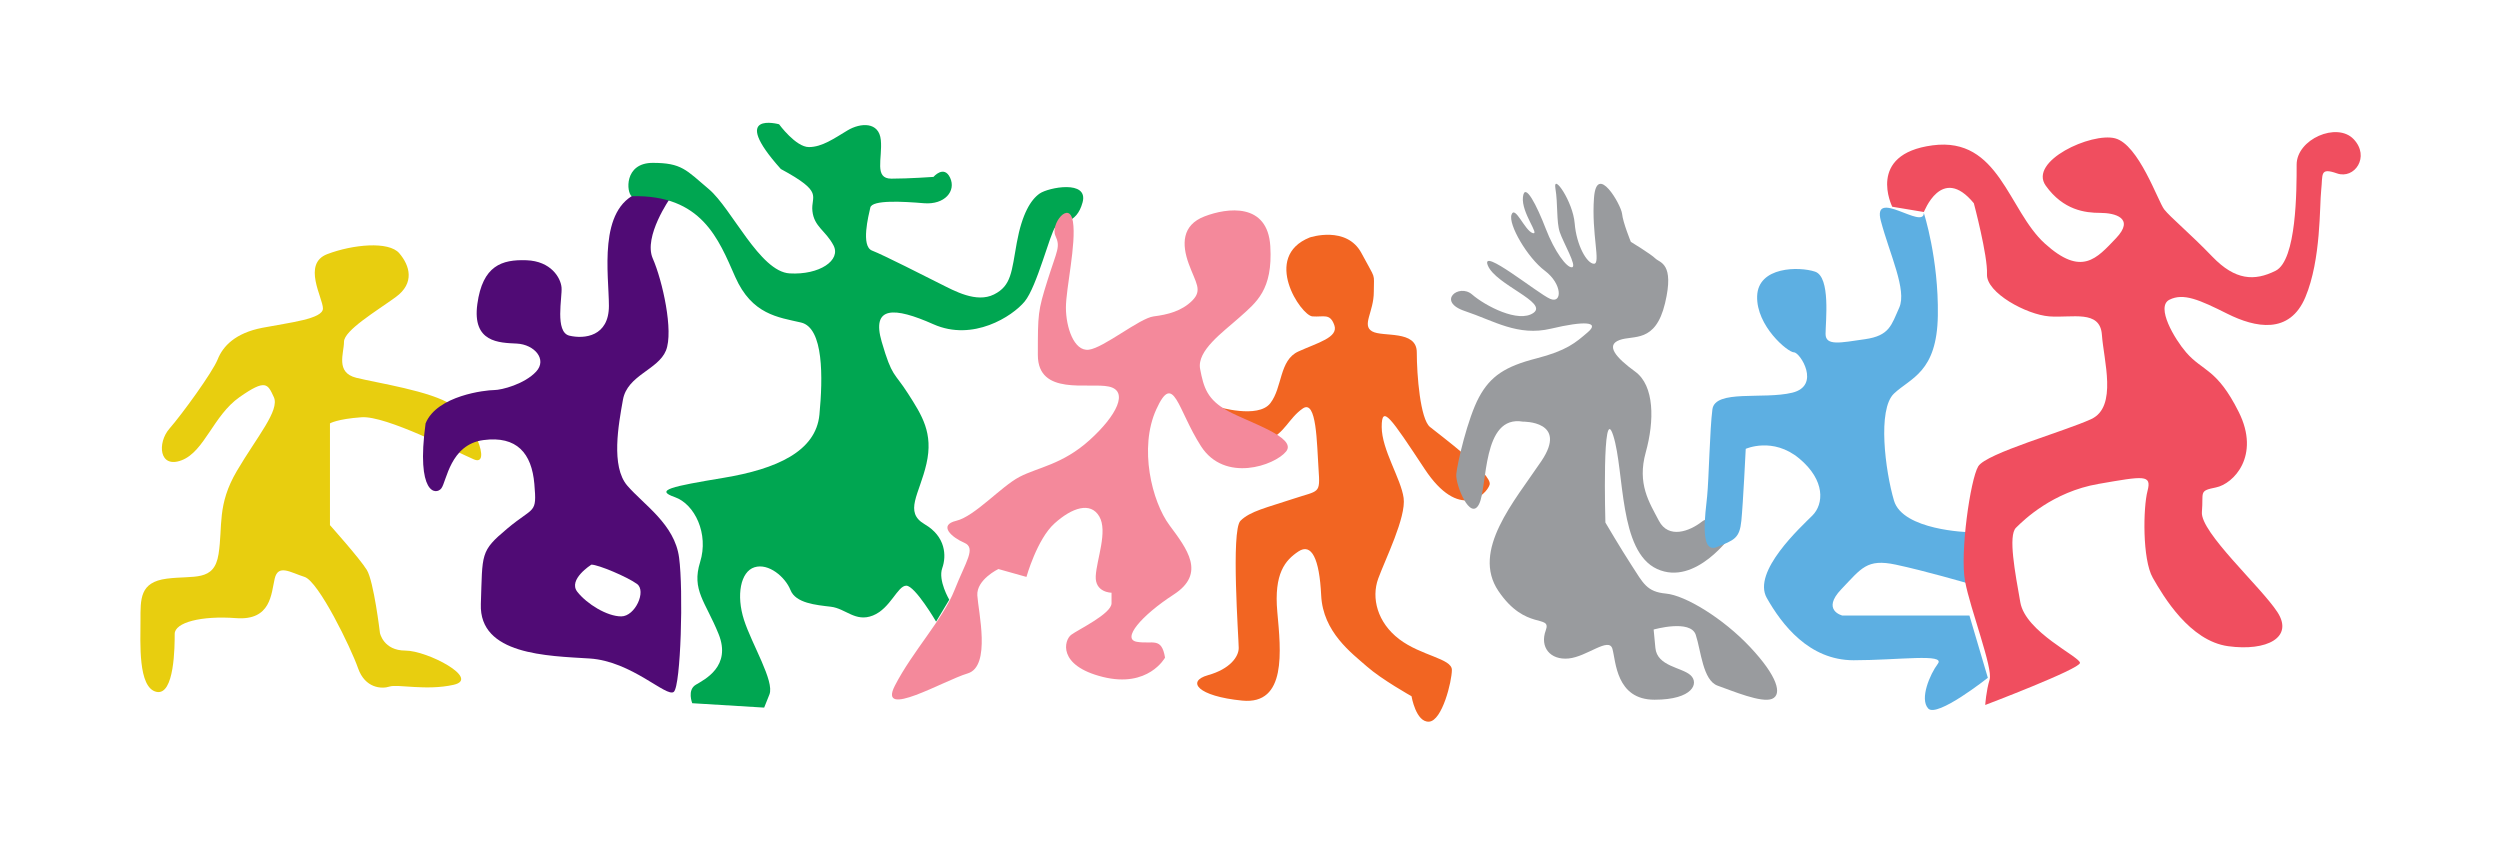
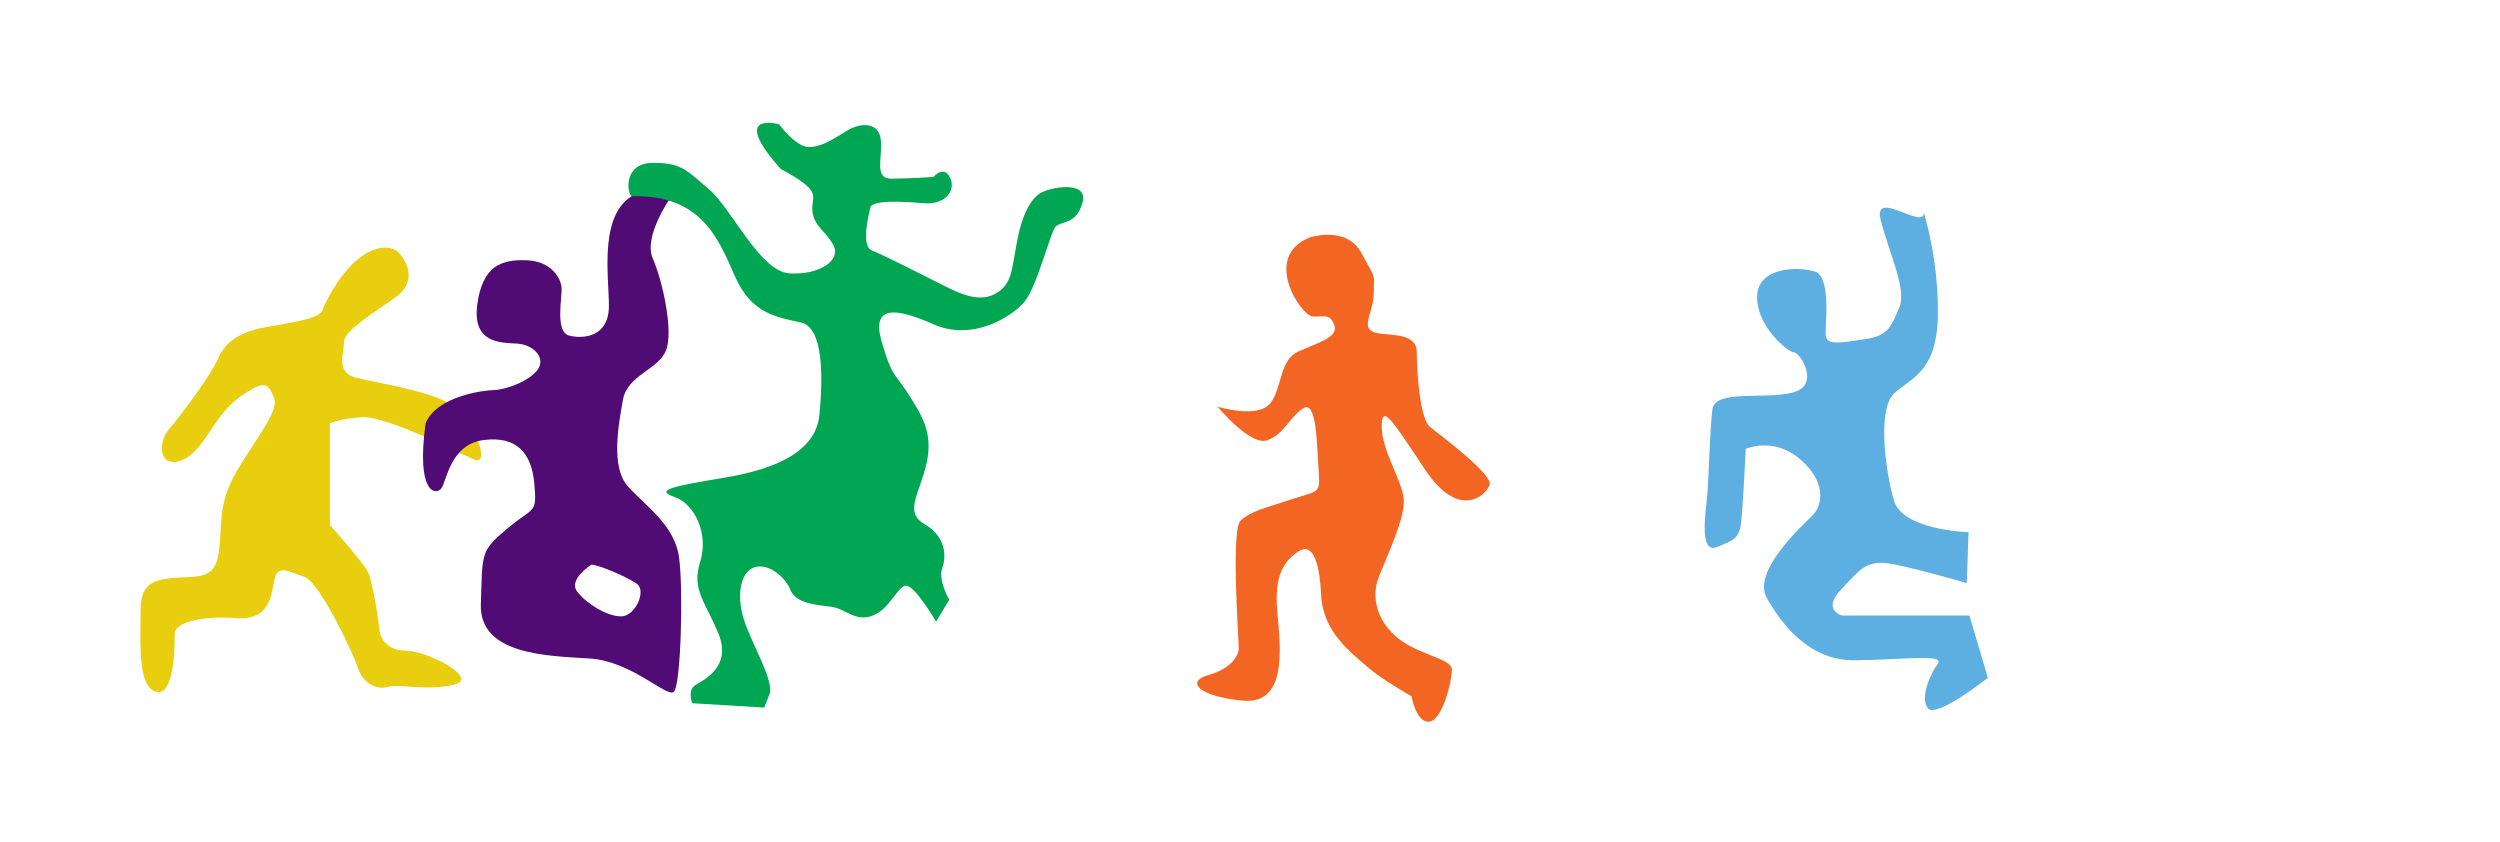
<svg xmlns="http://www.w3.org/2000/svg" width="285" height="96" viewBox="0 0 285 96" fill="none">
-   <path d="M37.615 48.267V59.867C37.615 59.867 41.015 63.667 41.815 64.967C42.615 66.267 43.315 72.167 43.315 72.167C43.315 72.167 43.715 74.167 46.215 74.167C48.715 74.167 54.815 77.367 51.715 78.067C48.615 78.767 45.315 77.968 44.415 78.267C43.515 78.567 41.615 78.467 40.815 76.167C40.015 73.867 36.315 66.267 34.715 65.767C33.115 65.267 31.715 64.267 31.315 65.967C30.915 67.667 30.915 70.767 26.915 70.467C22.915 70.167 19.915 70.968 19.915 72.267C19.915 73.567 19.915 79.367 17.815 78.867C15.715 78.367 16.015 73.267 16.015 70.767C16.015 68.267 15.915 66.367 19.015 65.967C22.115 65.567 24.415 66.367 24.915 63.167C25.415 59.967 24.715 57.567 27.015 53.667C29.315 49.767 31.915 46.767 31.215 45.267C30.515 43.767 30.315 43.167 27.315 45.267C24.315 47.367 23.315 51.467 20.715 52.467C18.115 53.467 17.915 50.467 19.315 48.867C20.715 47.267 24.215 42.467 24.815 40.967C25.415 39.467 26.815 37.967 29.915 37.367C33.015 36.767 36.815 36.367 36.815 35.167C36.815 33.967 34.415 30.067 37.315 28.967C40.215 27.867 44.315 27.467 45.515 28.867C46.715 30.267 47.315 32.267 45.115 33.867C42.915 35.467 39.215 37.667 39.215 38.967C39.215 40.267 38.215 42.467 40.615 43.067C43.015 43.667 49.115 44.567 51.515 46.167C53.915 47.767 56.115 53.267 54.015 52.367C51.915 51.467 44.015 47.367 41.215 47.567C38.415 47.767 37.615 48.267 37.615 48.267Z" fill="#E8CE0F" />
+   <path d="M37.615 48.267V59.867C37.615 59.867 41.015 63.667 41.815 64.967C42.615 66.267 43.315 72.167 43.315 72.167C43.315 72.167 43.715 74.167 46.215 74.167C48.715 74.167 54.815 77.367 51.715 78.067C48.615 78.767 45.315 77.968 44.415 78.267C43.515 78.567 41.615 78.467 40.815 76.167C40.015 73.867 36.315 66.267 34.715 65.767C33.115 65.267 31.715 64.267 31.315 65.967C30.915 67.667 30.915 70.767 26.915 70.467C22.915 70.167 19.915 70.968 19.915 72.267C19.915 73.567 19.915 79.367 17.815 78.867C15.715 78.367 16.015 73.267 16.015 70.767C16.015 68.267 15.915 66.367 19.015 65.967C22.115 65.567 24.415 66.367 24.915 63.167C25.415 59.967 24.715 57.567 27.015 53.667C29.315 49.767 31.915 46.767 31.215 45.267C30.515 43.767 30.315 43.167 27.315 45.267C24.315 47.367 23.315 51.467 20.715 52.467C18.115 53.467 17.915 50.467 19.315 48.867C20.715 47.267 24.215 42.467 24.815 40.967C25.415 39.467 26.815 37.967 29.915 37.367C33.015 36.767 36.815 36.367 36.815 35.167C40.215 27.867 44.315 27.467 45.515 28.867C46.715 30.267 47.315 32.267 45.115 33.867C42.915 35.467 39.215 37.667 39.215 38.967C39.215 40.267 38.215 42.467 40.615 43.067C43.015 43.667 49.115 44.567 51.515 46.167C53.915 47.767 56.115 53.267 54.015 52.367C51.915 51.467 44.015 47.367 41.215 47.567C38.415 47.767 37.615 48.267 37.615 48.267Z" fill="#E8CE0F" />
  <path d="M77.416 63.568C76.916 59.768 73.416 57.568 71.516 55.368C69.616 53.168 70.516 48.368 71.016 45.568C71.516 42.768 75.016 42.168 75.916 39.968C76.816 37.768 75.516 31.968 74.416 29.468C73.316 26.968 76.416 22.568 76.416 22.568C76.416 22.568 77.516 20.168 72.816 21.968C68.116 23.768 69.416 31.368 69.416 34.868C69.416 38.368 66.616 38.668 64.916 38.268C63.216 37.868 64.116 33.868 64.016 32.768C63.916 31.668 62.816 29.768 60.016 29.668C57.216 29.568 55.016 30.268 54.416 34.668C53.816 39.068 56.916 39.068 58.916 39.168C60.916 39.268 62.416 40.968 61.116 42.368C59.816 43.768 57.216 44.468 56.316 44.468C55.416 44.468 49.816 45.068 48.516 48.268C47.416 56.368 49.716 56.468 50.316 55.668C50.916 54.868 51.316 50.668 55.116 50.168C58.916 49.668 60.616 51.668 60.916 55.168C61.216 58.668 60.916 57.668 57.816 60.268C54.716 62.868 55.016 63.068 54.816 68.868C54.616 74.668 62.416 74.768 67.216 75.068C72.016 75.368 76.016 79.568 76.816 78.868C77.616 78.168 77.916 67.268 77.416 63.568ZM70.816 70.268C69.216 70.268 66.916 68.868 65.816 67.468C64.716 66.068 67.416 64.368 67.416 64.368C68.216 64.368 71.516 65.768 72.616 66.568C73.716 67.368 72.416 70.268 70.816 70.268Z" fill="#500B75" />
  <path d="M88.815 14.167C88.815 14.167 90.715 16.767 92.215 16.767C93.715 16.767 95.115 15.767 96.615 14.867C98.115 13.967 100.215 13.867 100.415 15.967C100.615 18.067 99.615 20.367 101.615 20.367C103.615 20.367 106.415 20.167 106.415 20.167C106.415 20.167 107.615 18.767 108.315 20.267C109.015 21.767 107.715 23.367 105.315 23.167C102.915 22.967 99.415 22.767 99.215 23.667C99.015 24.567 98.115 28.067 99.415 28.567C100.715 29.067 105.615 31.567 107.215 32.367C108.815 33.167 111.315 34.567 113.315 33.567C115.315 32.567 115.315 30.967 115.915 27.667C116.515 24.367 117.515 22.767 118.515 22.067C119.515 21.367 124.115 20.467 123.415 23.067C122.715 25.667 120.915 25.167 120.315 25.867C119.715 26.567 118.215 32.667 116.815 34.367C115.415 36.067 110.915 38.967 106.415 36.967C101.915 34.967 99.315 34.867 100.515 38.967C101.715 43.067 101.915 42.367 103.515 44.867C105.115 47.367 106.415 49.367 105.615 52.867C104.815 56.367 103.015 58.367 105.415 59.767C107.815 61.167 107.915 63.367 107.415 64.767C106.915 66.167 108.215 68.367 108.215 68.367L106.715 70.867C106.715 70.867 104.315 66.767 103.315 66.767C102.315 66.767 101.515 69.367 99.515 70.167C97.515 70.967 96.415 69.367 94.715 69.167C93.015 68.967 90.715 68.767 90.115 67.267C89.515 65.767 87.615 64.167 86.015 64.667C84.415 65.167 83.915 67.867 84.815 70.667C85.715 73.467 88.315 77.667 87.715 79.167C87.115 80.667 87.115 80.667 87.115 80.667L78.915 80.167C78.915 80.167 78.315 78.667 79.315 78.067C80.315 77.467 83.415 75.967 81.915 72.267C80.415 68.567 78.815 67.267 79.815 64.067C80.815 60.867 79.215 57.467 76.915 56.667C74.615 55.867 76.515 55.467 82.515 54.467C88.515 53.467 93.015 51.467 93.415 47.267C93.815 43.067 93.915 37.367 91.315 36.767C88.715 36.167 85.715 35.867 83.815 31.567C81.915 27.267 80.015 22.167 72.015 22.367C71.415 21.967 71.115 18.567 74.415 18.567C77.715 18.567 78.215 19.367 80.815 21.567C83.415 23.767 86.615 30.967 90.015 31.167C93.415 31.367 95.915 29.667 95.015 27.967C94.115 26.267 92.815 25.867 92.615 24.067C92.415 22.267 94.015 21.967 89.015 19.267C83.015 12.567 88.815 14.167 88.815 14.167Z" fill="#00A651" />
  <path d="M149.314 27.069C149.314 27.069 153.514 25.669 155.214 28.869C156.914 32.069 156.614 30.969 156.614 33.269C156.614 35.569 155.214 37.069 156.414 37.769C157.614 38.469 161.514 37.569 161.514 40.169C161.514 42.769 161.914 47.769 163.014 48.669C164.114 49.569 170.214 54.069 169.814 55.269C169.414 56.469 166.314 59.369 162.414 53.469C158.514 47.569 157.514 46.069 157.514 48.669C157.514 51.269 159.714 54.569 160.014 56.769C160.314 58.969 157.914 63.769 157.114 65.969C156.314 68.169 157.014 70.969 159.514 72.869C162.014 74.769 165.514 75.069 165.514 76.369C165.514 77.669 164.414 82.169 162.914 82.269C161.414 82.369 160.914 79.369 160.914 79.369C160.914 79.369 157.514 77.469 155.814 75.969C154.114 74.469 150.814 72.069 150.614 67.869C150.414 63.669 149.514 61.869 148.014 62.869C146.514 63.869 145.214 65.369 145.614 69.769C146.014 74.169 146.714 80.369 141.614 79.869C136.514 79.369 135.214 77.669 137.714 76.969C140.214 76.269 141.214 74.869 141.214 73.869C141.214 72.869 140.314 60.469 141.414 59.369C142.514 58.269 144.414 57.869 147.414 56.869C150.414 55.869 150.514 56.369 150.314 53.469C150.114 50.569 150.114 45.469 148.514 46.569C146.914 47.669 146.414 49.469 144.514 50.169C142.614 50.969 138.814 46.369 138.814 46.369C138.814 46.369 143.414 47.769 144.814 45.969C146.214 44.169 145.814 41.069 148.014 40.069C150.214 39.069 152.614 38.469 152.114 37.069C151.614 35.669 150.914 36.169 149.614 36.069C148.314 35.969 143.814 29.269 149.314 27.069Z" fill="#F26522" />
-   <path d="M132.815 74.969C132.815 74.969 130.915 78.469 125.715 77.169C120.515 75.869 121.315 72.969 122.115 72.369C122.915 71.769 126.715 69.969 126.715 68.769C126.715 67.569 126.715 67.569 126.715 67.569C126.715 67.569 124.815 67.569 124.915 65.669C125.015 63.769 126.315 60.569 125.315 58.869C124.315 57.169 122.215 57.869 120.215 59.669C118.215 61.469 117.015 65.769 117.015 65.769L113.815 64.869C113.815 64.869 111.315 66.069 111.415 67.869C111.515 69.669 113.015 75.969 110.315 76.769C107.615 77.569 100.015 82.069 102.015 78.169C104.015 74.269 107.515 70.569 108.815 67.269C110.115 63.969 111.315 62.469 109.915 61.869C108.515 61.269 106.915 59.869 109.015 59.369C111.115 58.869 114.115 55.469 116.215 54.369C118.315 53.269 121.115 52.969 124.215 50.169C127.315 47.369 128.715 44.569 126.415 44.069C124.115 43.569 118.315 45.169 118.315 40.469C118.315 35.769 118.315 35.469 119.415 31.969C120.515 28.469 120.915 28.169 120.315 26.869C119.715 25.569 121.915 22.769 122.315 25.269C122.715 27.769 121.515 32.869 121.515 35.069C121.515 37.269 122.415 40.069 124.115 39.869C125.815 39.669 129.915 36.269 131.515 36.069C133.115 35.869 134.715 35.469 135.915 34.269C137.115 33.069 136.315 32.269 135.515 30.069C134.715 27.869 134.715 25.669 137.315 24.669C139.915 23.669 144.515 23.069 144.815 28.069C145.115 33.069 143.215 34.469 141.315 36.169C139.415 37.869 136.415 39.969 136.815 42.069C137.215 44.169 137.615 45.569 140.015 46.869C142.415 48.169 147.915 49.869 146.615 51.469C145.315 53.069 139.615 55.069 136.915 50.869C134.215 46.669 133.815 42.269 131.815 46.669C129.815 51.069 131.315 57.169 133.315 59.869C135.315 62.569 137.515 65.369 133.815 67.769C130.115 70.169 127.815 72.869 129.615 73.169C131.415 73.469 132.415 72.569 132.815 74.969Z" fill="#F4899B" />
-   <path d="M173.615 48.068C173.615 48.068 178.815 47.968 175.715 52.568C172.615 57.168 167.715 62.768 170.815 67.368C173.915 71.968 176.915 69.968 176.215 71.868C175.515 73.768 176.715 75.268 178.815 75.068C180.915 74.868 183.415 72.568 183.815 73.968C184.215 75.368 184.215 79.768 188.615 79.768C193.015 79.768 193.715 77.868 192.715 76.968C191.715 76.068 188.915 75.968 188.715 73.868C188.515 71.768 188.515 71.768 188.515 71.768C188.515 71.768 192.715 70.568 193.315 72.368C193.915 74.168 194.115 77.568 195.815 78.168C197.515 78.768 200.815 80.168 202.015 79.668C203.215 79.168 202.615 77.068 199.515 73.768C196.415 70.468 192.115 67.868 189.915 67.668C187.715 67.468 187.315 66.468 186.015 64.468C184.715 62.468 183.015 59.568 183.015 59.568C183.015 59.568 182.615 45.568 183.915 49.668C185.215 53.768 184.515 62.868 188.915 64.868C193.315 66.868 197.415 60.968 197.415 60.968C197.415 60.968 195.415 58.368 194.015 59.468C192.615 60.568 190.215 61.468 189.115 59.368C188.015 57.268 186.615 55.168 187.615 51.568C188.615 47.968 188.615 43.968 186.415 42.368C184.215 40.768 183.015 39.368 184.615 38.768C186.215 38.168 188.715 39.168 189.815 34.568C190.915 29.968 189.215 29.968 188.715 29.468C188.215 28.968 185.915 27.568 185.915 27.568C185.915 27.568 185.015 25.368 184.915 24.368C184.815 23.368 182.015 18.468 181.715 22.568C181.415 26.668 182.515 30.068 181.715 30.068C180.915 30.068 179.715 27.968 179.515 25.468C179.315 22.968 177.015 19.668 177.315 21.468C177.615 23.268 177.415 25.268 177.815 26.468C178.215 27.668 179.815 30.368 179.215 30.468C178.615 30.568 177.215 28.668 176.215 26.068C175.215 23.468 173.815 20.668 173.615 22.468C173.415 24.268 175.615 26.868 174.715 26.568C173.815 26.268 172.715 23.368 172.315 24.468C171.915 25.568 174.115 29.368 176.115 30.868C178.115 32.368 178.115 34.668 176.715 34.068C175.315 33.468 168.715 28.068 169.615 30.268C170.515 32.468 176.515 34.468 174.815 35.668C173.115 36.868 169.315 34.868 167.815 33.568C166.315 32.268 163.715 34.368 167.015 35.468C170.315 36.568 173.015 38.368 176.815 37.468C180.615 36.568 182.415 36.668 181.015 37.868C179.615 39.068 178.615 39.968 175.115 40.868C171.615 41.768 169.915 42.868 168.615 45.268C167.315 47.668 166.115 52.868 166.015 54.068C165.915 55.268 167.615 59.468 168.615 57.468C169.615 55.468 168.915 47.268 173.615 48.068Z" fill="#999B9E" />
  <path d="M219.314 24.268C219.314 26.268 213.414 21.368 214.414 25.168C215.414 28.968 217.414 33.068 216.514 35.068C215.614 37.068 215.414 38.268 212.614 38.668C209.814 39.068 208.114 39.468 208.114 38.068C208.114 36.668 208.714 31.568 206.914 30.968C205.114 30.368 200.414 30.368 200.314 33.768C200.214 37.168 203.814 40.168 204.514 40.168C205.214 40.168 207.614 43.968 204.314 44.768C201.014 45.568 195.514 44.368 195.214 46.668C194.914 48.968 194.814 54.568 194.614 56.568C194.414 58.568 193.714 63.168 195.714 62.368C197.714 61.568 198.314 61.368 198.514 59.368C198.714 57.368 199.014 51.168 199.014 51.168C199.014 51.168 202.114 49.768 205.114 52.268C208.114 54.768 207.914 57.468 206.614 58.768C205.314 60.068 199.714 65.168 201.414 68.168C203.114 71.168 206.214 75.268 211.314 75.268C216.414 75.268 221.814 74.468 220.914 75.668C220.014 76.868 218.814 79.668 219.814 80.768C220.814 81.868 226.614 77.268 226.614 77.268L224.514 70.168H210.014C210.014 70.168 207.614 69.568 209.914 67.168C212.214 64.768 212.814 63.668 216.114 64.368C219.414 65.068 224.214 66.468 224.214 66.468L224.414 60.668C224.414 60.668 216.914 60.468 215.914 57.068C214.914 53.668 214.014 46.668 215.914 44.868C217.814 43.068 220.814 42.468 220.914 35.968C221.014 29.468 219.314 24.268 219.314 24.268Z" fill="#5DAFE2" />
-   <path d="M225.017 23.168C225.017 23.168 226.617 29.168 226.517 31.268C226.417 33.368 231.017 35.868 233.617 36.068C236.217 36.268 239.417 35.268 239.617 38.168C239.817 41.068 241.417 46.368 238.417 47.768C235.417 49.168 226.417 51.668 225.517 53.168C224.617 54.668 223.417 63.068 224.017 66.268C224.617 69.468 227.217 76.168 226.817 77.468C226.417 78.768 226.317 80.368 226.317 80.368C226.317 80.368 237.117 76.268 237.117 75.568C237.117 74.868 230.917 72.068 230.317 68.668C229.717 65.268 228.917 61.068 229.817 60.168C230.717 59.268 234.017 56.068 239.217 55.168C244.417 54.268 245.317 54.068 244.817 55.968C244.317 57.868 244.217 63.768 245.417 65.868C246.617 67.968 249.617 73.068 254.017 73.668C258.417 74.268 261.517 72.668 259.617 69.768C257.717 66.868 250.817 60.668 251.017 58.368C251.217 56.068 250.617 55.968 252.617 55.568C254.617 55.168 257.717 51.968 255.217 46.968C252.717 41.968 251.117 42.368 249.217 40.168C247.917 38.668 245.717 34.968 247.317 34.168C248.917 33.368 250.717 34.168 253.917 35.768C257.117 37.368 261.017 38.168 262.817 33.868C264.617 29.568 264.417 23.468 264.617 21.668C264.817 19.868 264.417 19.068 266.417 19.768C268.417 20.468 270.217 17.868 268.317 15.868C266.417 13.868 261.817 15.868 261.817 18.768C261.817 21.668 261.817 29.668 259.417 30.868C257.017 32.068 254.817 31.968 252.217 29.268C249.617 26.568 247.417 24.768 246.717 23.868C246.017 22.968 243.817 16.468 241.117 15.768C238.417 15.068 231.217 18.368 233.217 21.168C235.217 23.968 237.717 24.268 239.417 24.268C241.117 24.268 243.417 24.868 241.217 27.168C239.017 29.468 237.317 31.568 233.117 27.768C228.917 23.968 227.917 15.568 220.317 16.568C212.717 17.568 215.717 23.568 215.717 23.568L219.317 24.168C219.317 24.268 221.317 18.668 225.017 23.168Z" fill="#F04E5F" />
</svg>